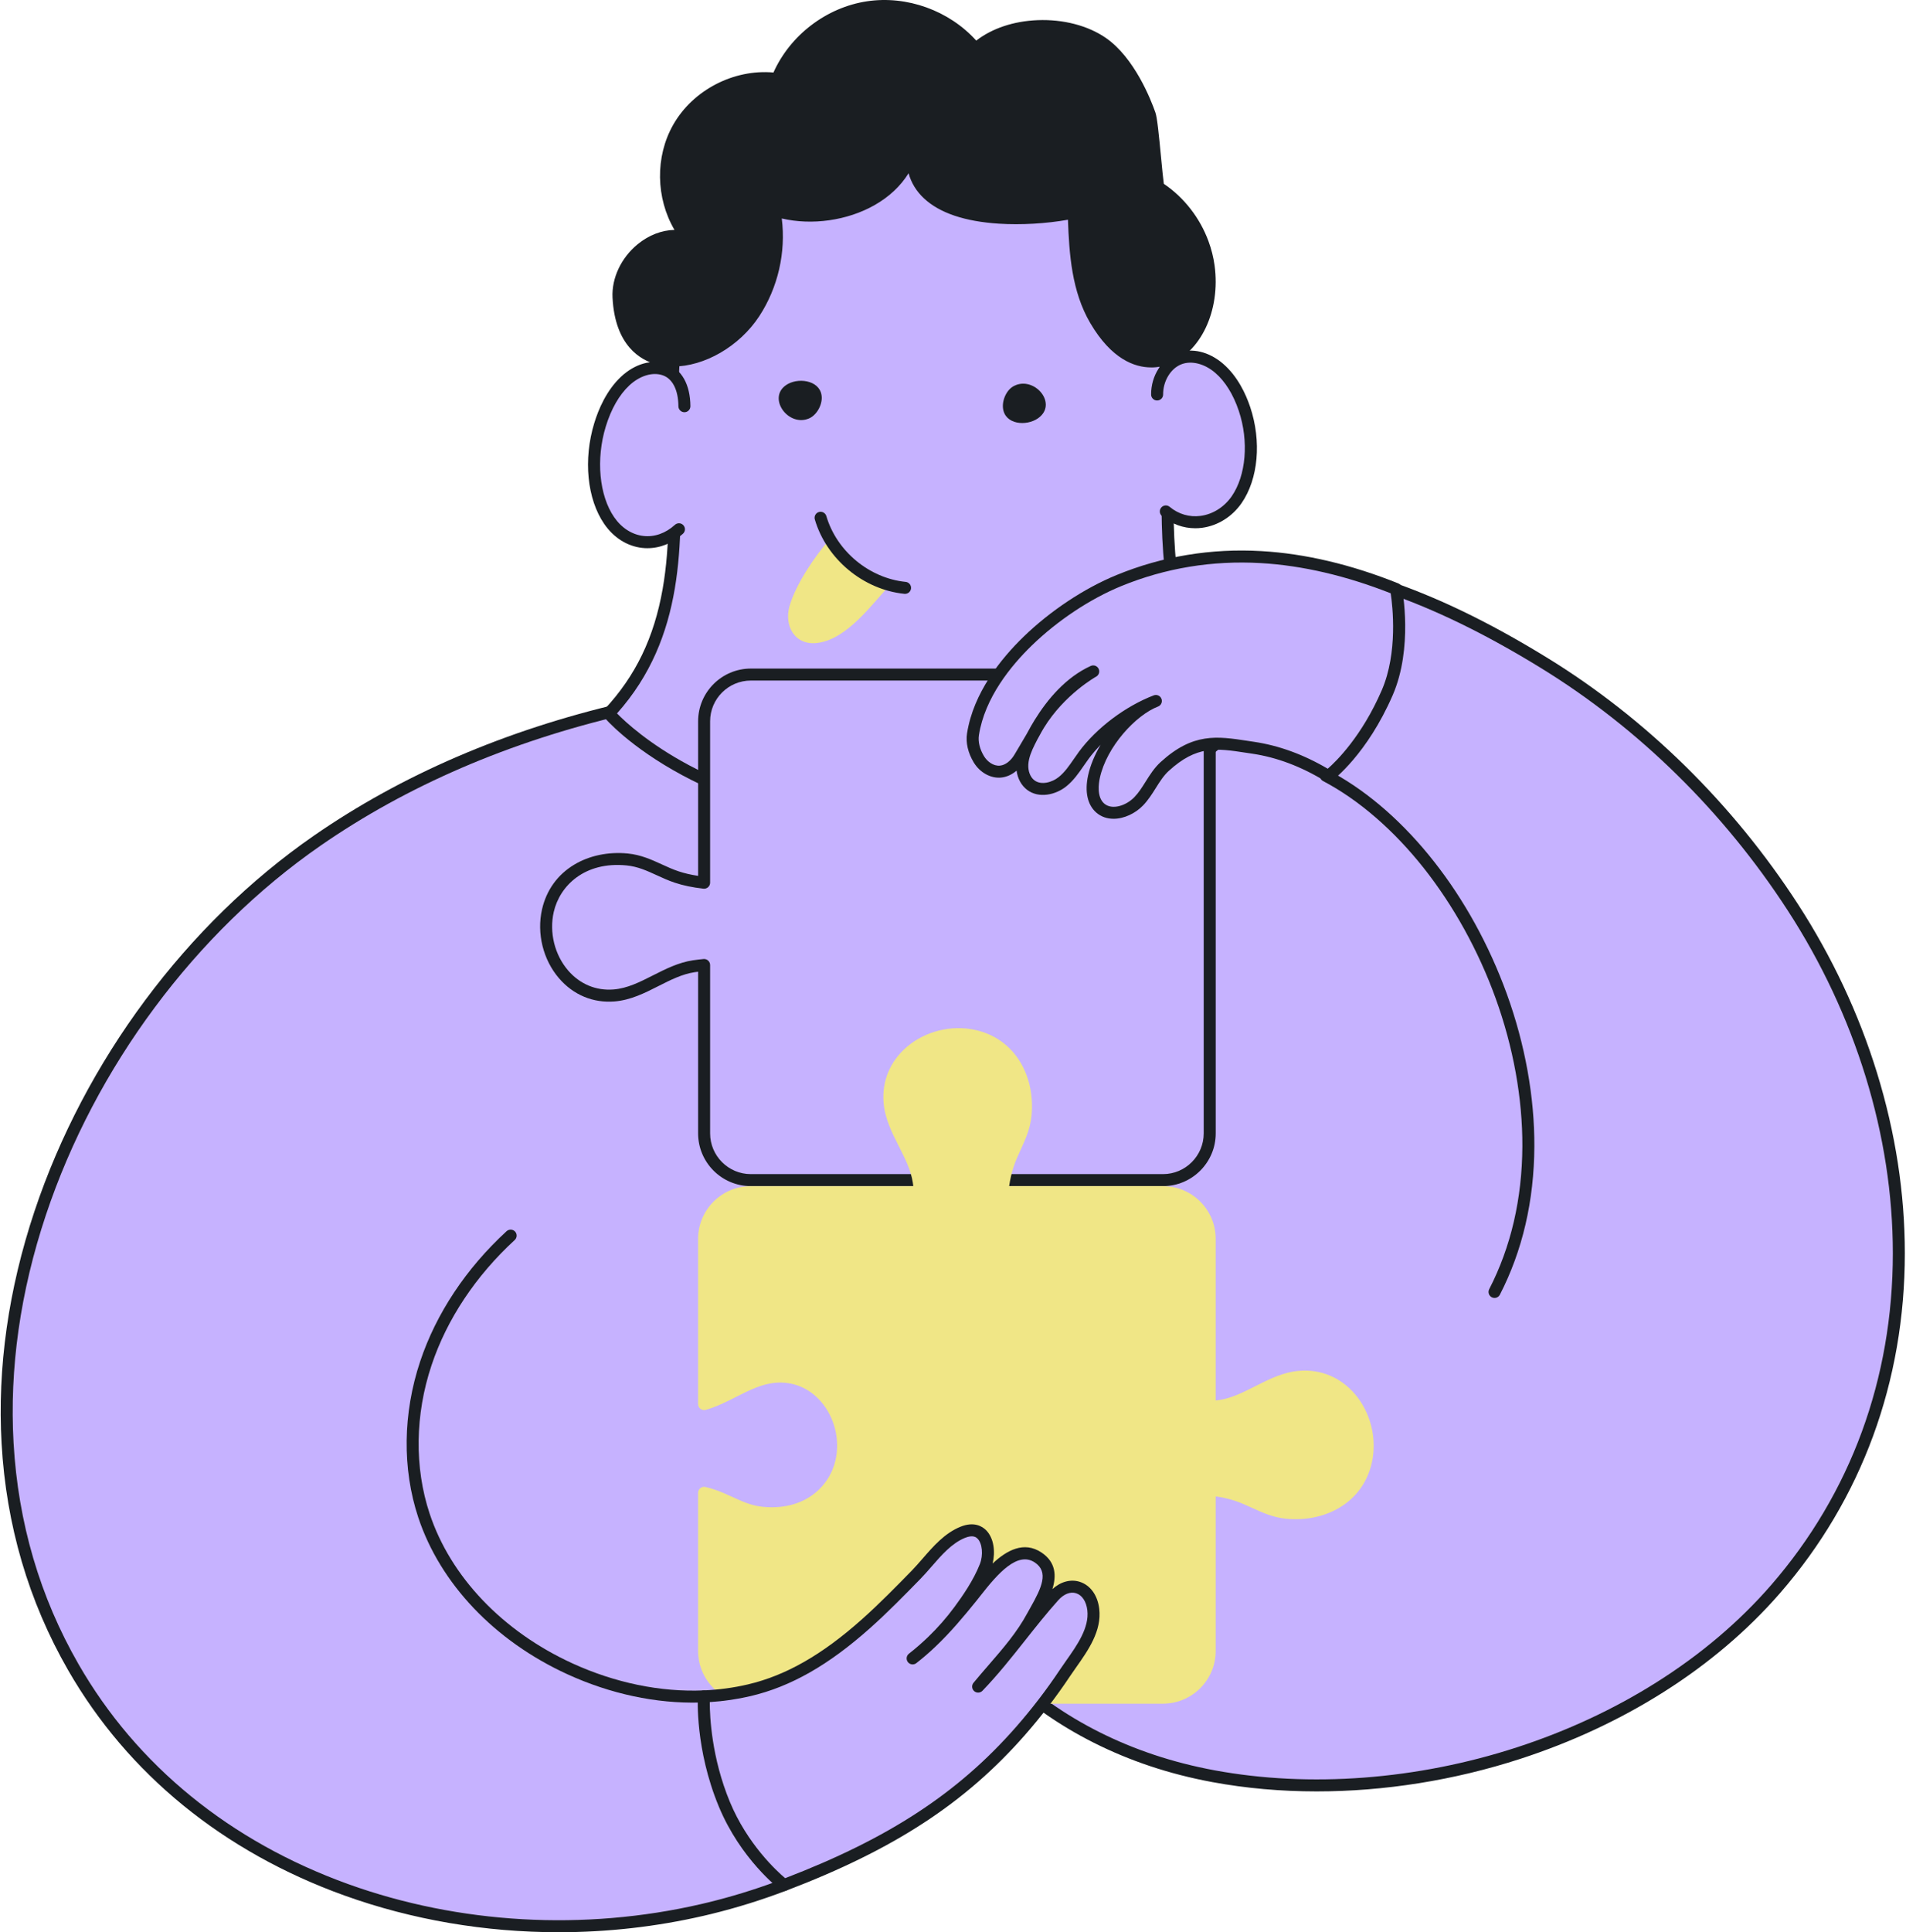
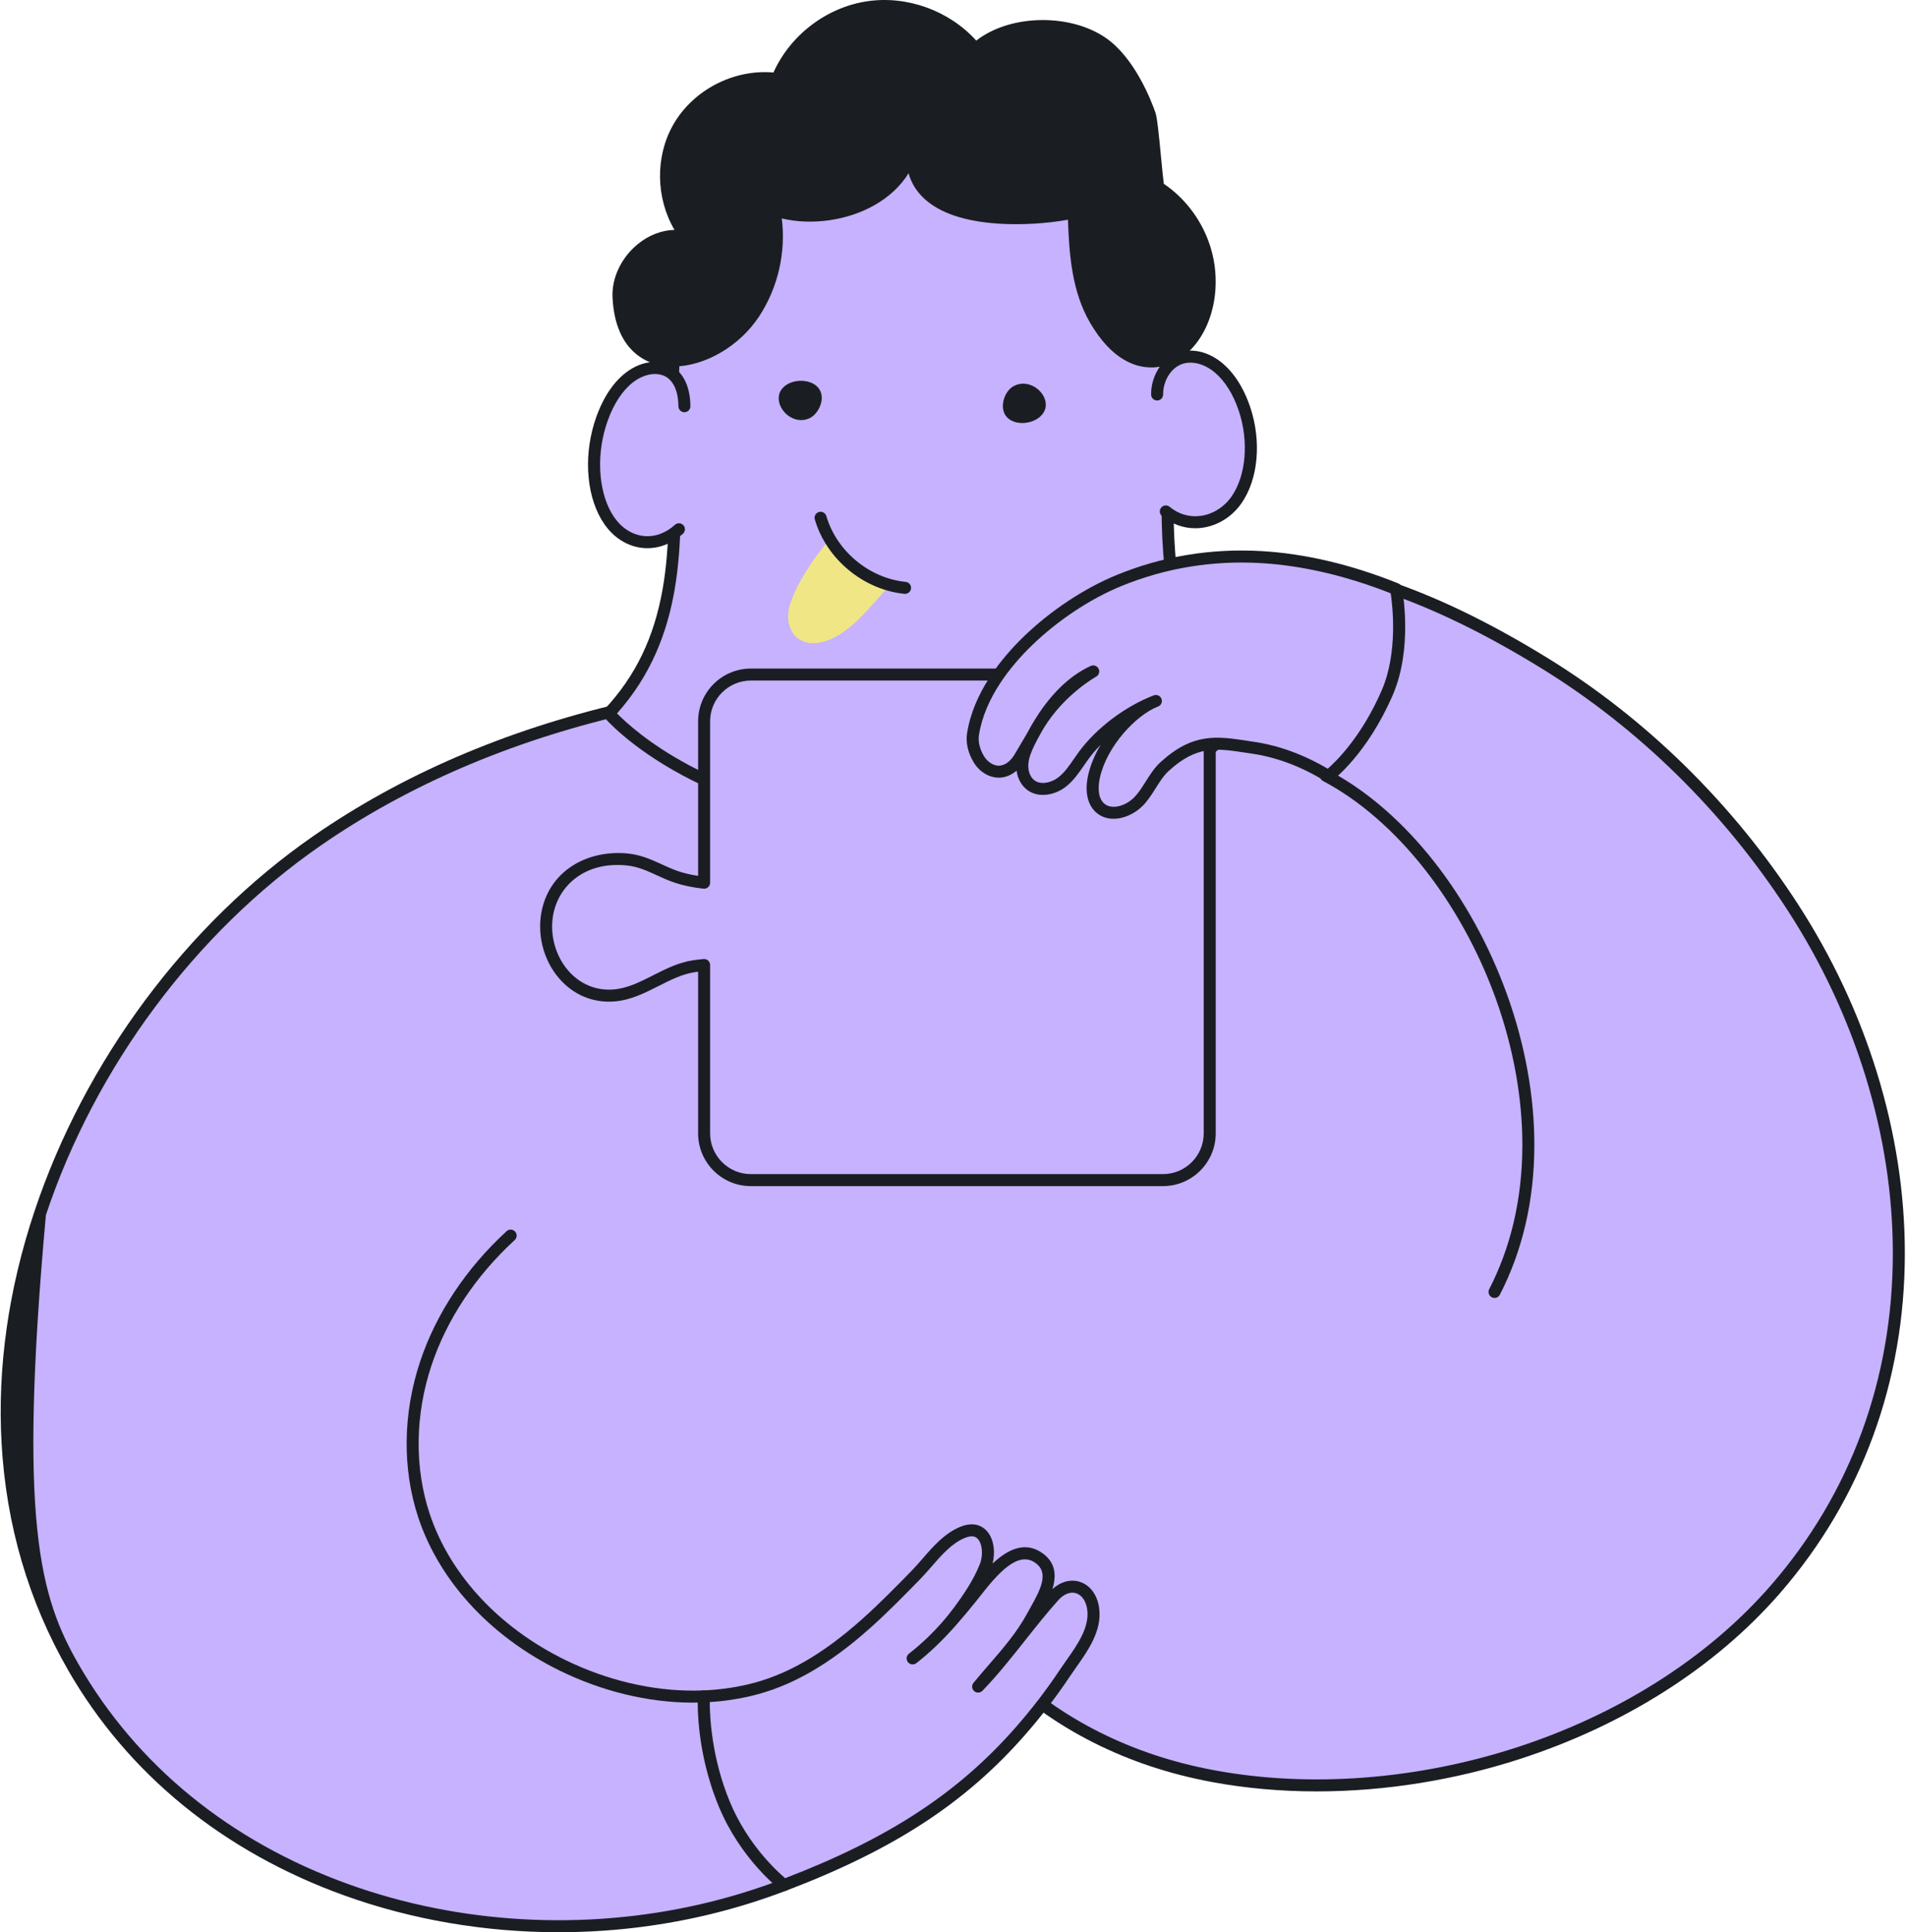
<svg xmlns="http://www.w3.org/2000/svg" width="225" height="228" viewBox="0 0 225 228" fill="none">
  <path d="M182.374 78.238C176.671 74.724 170.146 71.275 163.188 68.981L157.243 83.335C142.961 79.776 127.661 79.596 112.961 79.596C86.487 79.596 59.593 83.854 37.429 99.21C7.82 119.723 -10.524 163.353 8.656 196.719C23.291 222.177 55.212 231.768 82.896 225.371C83.188 225.303 83.48 225.236 83.771 225.163C86.753 224.435 89.689 223.519 92.558 222.427C92.558 222.427 113.94 192.14 113.943 192.136C113.47 192.806 119.501 198.381 120.183 198.98C122.545 201.056 125.139 202.86 127.892 204.378C133.581 207.512 139.906 209.385 146.336 210.21C173.37 213.677 203.689 201.177 217.048 176.953C232.05 149.748 222.857 117.76 203.147 95.73C198.182 90.182 192.585 85.183 186.473 80.924C185.133 79.991 183.767 79.095 182.377 78.238H182.374Z" fill="#C6B2FF" />
-   <path d="M65.942 227.997C57.277 227.997 48.642 226.538 40.641 223.656C26.352 218.509 15.079 209.316 8.04 197.071C3.374 188.954 0.732 179.957 0.188 170.331C-0.318 161.381 0.99 152.159 4.073 142.92C9.997 125.176 22.006 109.032 37.024 98.627C47.403 91.436 59.647 86.164 73.416 82.955C85.158 80.218 98.093 78.888 112.96 78.888C113.351 78.888 113.668 79.205 113.668 79.596C113.668 79.987 113.351 80.304 112.96 80.304C98.203 80.304 85.373 81.622 73.738 84.334C60.143 87.502 48.063 92.704 37.831 99.791C23.061 110.025 11.247 125.908 5.418 143.368C2.39 152.437 1.106 161.482 1.602 170.251C2.133 179.655 4.713 188.441 9.269 196.366C16.138 208.315 27.152 217.292 41.121 222.324C54.178 227.027 68.957 227.865 82.737 224.682C83.026 224.615 83.313 224.547 83.602 224.476C86.296 223.819 88.988 222.995 91.616 222.025L82.632 200.895C77.453 201.031 72.05 199.879 66.975 197.554C58.385 193.621 51.969 186.875 49.373 179.048C47.471 173.311 47.553 166.772 49.602 160.638C51.489 154.99 55.015 149.678 59.802 145.277C60.089 145.012 60.537 145.03 60.802 145.318C61.067 145.605 61.048 146.054 60.761 146.319C56.15 150.559 52.755 155.666 50.945 161.087C48.991 166.934 48.91 173.154 50.717 178.602C53.189 186.058 59.33 192.495 67.563 196.267C72.597 198.572 77.957 199.678 83.062 199.463C83.356 199.449 83.629 199.621 83.744 199.893L93.209 222.151C93.284 222.328 93.284 222.528 93.209 222.706C93.134 222.883 92.989 223.022 92.809 223.09C89.909 224.195 86.924 225.124 83.938 225.851C83.645 225.924 83.35 225.993 83.055 226.061C77.456 227.354 71.692 227.997 65.942 227.997Z" fill="#1A1E22" />
+   <path d="M65.942 227.997C57.277 227.997 48.642 226.538 40.641 223.656C26.352 218.509 15.079 209.316 8.04 197.071C3.374 188.954 0.732 179.957 0.188 170.331C-0.318 161.381 0.99 152.159 4.073 142.92C9.997 125.176 22.006 109.032 37.024 98.627C47.403 91.436 59.647 86.164 73.416 82.955C85.158 80.218 98.093 78.888 112.96 78.888C113.351 78.888 113.668 79.205 113.668 79.596C113.668 79.987 113.351 80.304 112.96 80.304C98.203 80.304 85.373 81.622 73.738 84.334C60.143 87.502 48.063 92.704 37.831 99.791C23.061 110.025 11.247 125.908 5.418 143.368C2.133 179.655 4.713 188.441 9.269 196.366C16.138 208.315 27.152 217.292 41.121 222.324C54.178 227.027 68.957 227.865 82.737 224.682C83.026 224.615 83.313 224.547 83.602 224.476C86.296 223.819 88.988 222.995 91.616 222.025L82.632 200.895C77.453 201.031 72.05 199.879 66.975 197.554C58.385 193.621 51.969 186.875 49.373 179.048C47.471 173.311 47.553 166.772 49.602 160.638C51.489 154.99 55.015 149.678 59.802 145.277C60.089 145.012 60.537 145.03 60.802 145.318C61.067 145.605 61.048 146.054 60.761 146.319C56.15 150.559 52.755 155.666 50.945 161.087C48.991 166.934 48.91 173.154 50.717 178.602C53.189 186.058 59.33 192.495 67.563 196.267C72.597 198.572 77.957 199.678 83.062 199.463C83.356 199.449 83.629 199.621 83.744 199.893L93.209 222.151C93.284 222.328 93.284 222.528 93.209 222.706C93.134 222.883 92.989 223.022 92.809 223.09C89.909 224.195 86.924 225.124 83.938 225.851C83.645 225.924 83.35 225.993 83.055 226.061C77.456 227.354 71.692 227.997 65.942 227.997Z" fill="#1A1E22" />
  <path d="M71.875 84.187C82.868 72.407 78.717 57.089 79.51 42.748C80.243 29.502 85.821 13.807 98.977 8.223C110.397 3.377 122.87 7.529 129.637 17.639C135.515 26.422 137.537 37.638 137.853 48.031C138.062 54.893 137.397 61.717 138.389 68.563C139.362 75.281 142.081 79.563 147.667 83.427C147.667 83.427 138.939 97.538 110.363 97.538C81.787 97.538 71.875 84.186 71.875 84.186V84.187Z" fill="#C6B2FF" />
  <path d="M110.361 98.248C96.142 98.248 86.31 94.572 80.566 91.487C74.302 88.124 71.45 84.783 71.331 84.643C71.1 84.37 71.11 83.966 71.355 83.704C75.027 79.77 77.211 75.251 78.227 69.482C79.131 64.35 78.969 58.822 78.813 53.477C78.71 49.935 78.604 46.271 78.8 42.709C79.532 29.495 85.142 13.326 98.698 7.573C104.408 5.15 110.482 4.83 116.261 6.649C121.871 8.413 126.828 12.177 130.222 17.247C135.367 24.934 138.172 35.285 138.557 48.012C138.63 50.395 138.597 52.805 138.564 55.136C138.505 59.511 138.443 64.035 139.084 68.462C140.02 74.913 142.621 79.079 148.065 82.846C148.375 83.06 148.463 83.481 148.264 83.8C148.172 83.951 145.926 87.512 140.096 91.088C136.698 93.171 132.772 94.831 128.429 96.019C123.02 97.499 116.94 98.249 110.359 98.249L110.361 98.248ZM72.837 84.181C73.827 85.193 76.58 87.749 81.313 90.279C86.904 93.269 96.483 96.832 110.361 96.832C118.384 96.832 129.912 95.635 139.269 89.935C143.545 87.331 145.829 84.701 146.675 83.597C141.269 79.688 138.649 75.314 137.686 68.666C137.029 64.129 137.091 59.547 137.15 55.118C137.182 52.802 137.214 50.408 137.143 48.056C136.765 35.598 134.04 25.498 129.046 18.036C125.831 13.232 121.14 9.669 115.838 8.001C110.383 6.285 104.647 6.588 99.253 8.878C86.296 14.377 80.923 30.001 80.216 42.789C80.022 46.291 80.128 49.923 80.23 53.437C80.542 64.13 80.864 75.18 72.835 84.184L72.837 84.181Z" fill="#1A1E22" />
  <path d="M136.594 46.548C136.583 44.573 137.756 42.852 139.267 42.3C140.777 41.748 142.534 42.272 143.904 43.443C145.274 44.614 146.28 46.373 146.909 48.249C148.122 51.865 147.917 56.178 145.978 58.968C144.04 61.758 140.285 62.562 137.624 60.346C137.624 60.346 135.026 59.24 134.602 53.585C134.21 48.351 136.596 46.548 136.596 46.548H136.594Z" fill="#C6B2FF" />
  <path d="M141.094 62.332C139.67 62.332 138.301 61.833 137.169 60.891C136.869 60.641 136.828 60.195 137.078 59.894C137.329 59.594 137.776 59.553 138.076 59.804C139.117 60.672 140.417 61.051 141.734 60.873C143.178 60.678 144.513 59.836 145.395 58.566C147.1 56.112 147.439 52.057 146.237 48.476C145.588 46.544 144.623 44.991 143.443 43.983C142.202 42.922 140.694 42.532 139.51 42.966C138.222 43.436 137.294 44.943 137.304 46.546C137.307 46.937 136.991 47.255 136.599 47.258H136.595C136.206 47.258 135.89 46.944 135.887 46.554C135.874 44.338 137.165 42.316 139.024 41.636C140.716 41.019 142.712 41.493 144.365 42.906C146.101 44.391 147.073 46.509 147.582 48.026C148.939 52.072 148.54 56.525 146.562 59.373C145.452 60.969 143.763 62.027 141.927 62.276C141.649 62.315 141.372 62.333 141.097 62.333L141.094 62.332Z" fill="#1A1E22" />
  <path d="M119.895 45.455C118.9 45.814 118.294 47.128 118.398 48.139C118.607 50.133 121.181 50.306 122.531 49.361C124.861 47.732 122.322 44.572 119.984 45.414C120.128 45.362 119.75 45.508 119.893 45.457L119.895 45.455Z" fill="#1A1E22" />
  <path d="M95.211 49.474C96.24 49.232 96.994 47.996 97.005 46.98C97.028 44.975 94.489 44.509 93.039 45.292C90.538 46.643 92.698 50.073 95.118 49.505C94.969 49.541 95.362 49.439 95.213 49.474H95.211Z" fill="#1A1E22" />
  <path d="M82.653 50.358C82.637 48.271 80.015 44.158 78.48 43.62C76.944 43.081 75.175 43.687 73.805 44.964C72.434 46.243 71.441 48.131 70.831 50.132C69.653 53.988 69.919 58.539 71.919 61.431C73.918 64.323 78.805 64.808 81.467 62.388C81.467 62.388 83.001 61.397 83.353 55.41C83.679 49.867 82.653 50.358 82.653 50.358Z" fill="#C6B2FF" />
  <path d="M76.44 64.686C76.226 64.686 76.012 64.674 75.796 64.65C74.035 64.449 72.451 63.447 71.335 61.833C69.304 58.895 68.84 54.22 70.152 49.925C70.643 48.314 71.593 46.057 73.32 44.446C74.973 42.903 76.99 42.345 78.714 42.95C80.467 43.566 81.483 45.38 81.502 47.928C81.505 48.319 81.191 48.639 80.799 48.642C80.414 48.644 80.088 48.33 80.085 47.939C80.071 46.023 79.4 44.692 78.245 44.287C77.045 43.865 75.529 44.324 74.288 45.481C73.102 46.587 72.14 48.266 71.508 50.338C70.335 54.176 70.734 58.472 72.501 61.029C73.381 62.302 74.609 63.089 75.958 63.242C77.26 63.392 78.578 62.925 79.672 61.929C79.961 61.666 80.41 61.687 80.672 61.976C80.936 62.265 80.914 62.712 80.625 62.976C79.4 64.09 77.935 64.684 76.44 64.684V64.686Z" fill="#1A1E22" />
  <path d="M141.994 28.701C141.008 26.029 139.159 23.671 136.764 22.123C136.584 22.007 136.077 14.519 135.726 13.514C134.701 10.578 132.763 6.858 130.12 5.041C126.034 2.231 118.917 2.383 115.161 5.78C112.166 2.086 107.149 0.143 102.445 0.854C97.741 1.564 93.522 4.904 91.753 9.318C87.199 8.689 82.376 11.063 80.098 15.052C77.819 19.041 78.225 24.398 81.079 27.998C77.054 26.963 72.814 30.92 73.019 35.069C73.556 45.915 84.729 43.517 89.041 36.919C91.35 33.384 92.22 28.94 91.414 24.796C97.32 26.758 106.246 24.243 107.803 17.237C106.426 26.812 120.789 26.336 126.751 25.074C126.901 29.434 127.108 34 129.317 37.763C135.193 47.771 143.962 40.779 142.675 31.41C142.548 30.485 142.318 29.576 141.995 28.701H141.994Z" fill="#1A1E22" />
  <path d="M135.899 43.355C133.958 43.355 131.218 42.402 128.704 38.121C126.504 34.373 126.218 29.943 126.07 25.928C123.506 26.387 120.521 26.561 117.912 26.393C113.888 26.134 110.914 25.129 109.074 23.406C108.177 22.568 107.57 21.576 107.256 20.442C106.319 21.953 104.96 23.23 103.222 24.215C100.01 26.034 95.837 26.611 92.287 25.778C92.788 29.779 91.844 33.924 89.633 37.307C87.279 40.908 83.121 43.248 79.462 43.248C78.775 43.248 78.105 43.166 77.467 42.993C75.662 42.504 72.592 40.83 72.308 35.106C72.195 32.812 73.334 30.4 75.284 28.811C76.6 27.739 78.119 27.159 79.622 27.128C77.421 23.39 77.316 18.492 79.481 14.702C81.82 10.61 86.622 8.137 91.306 8.556C93.28 4.149 97.553 0.878 102.338 0.154C107.063 -0.56 112.049 1.25 115.244 4.791C117.12 3.342 119.662 2.491 122.489 2.378C125.491 2.257 128.421 3.015 130.522 4.461C133.933 6.806 135.88 11.806 136.395 13.283C136.602 13.874 136.798 15.814 137.074 18.704C137.18 19.816 137.309 21.161 137.387 21.688C139.775 23.305 141.641 25.699 142.659 28.459C143.004 29.391 143.244 30.352 143.378 31.317C144.11 36.65 141.723 41.688 137.826 43.038C137.37 43.197 136.704 43.359 135.901 43.359L135.899 43.355ZM126.749 24.366C126.906 24.366 127.059 24.419 127.186 24.516C127.35 24.645 127.451 24.84 127.458 25.05C127.598 29.107 127.755 33.706 129.927 37.405C132.057 41.031 134.766 42.595 137.362 41.697C138.849 41.181 140.15 39.913 141.021 38.123C141.957 36.204 142.295 33.854 141.972 31.506C141.854 30.644 141.638 29.783 141.329 28.946C140.382 26.38 138.624 24.168 136.38 22.718C136.134 22.559 135.895 21.266 135.663 18.837C135.487 16.999 135.222 14.222 135.056 13.748C134.577 12.374 132.775 7.728 129.718 5.625C125.755 2.899 119.041 3.224 115.635 6.306C115.491 6.436 115.299 6.501 115.105 6.487C114.911 6.472 114.733 6.378 114.609 6.227C111.759 2.712 107.025 0.876 102.549 1.553C98.073 2.23 94.093 5.381 92.41 9.582C92.289 9.883 91.976 10.064 91.654 10.019C87.361 9.426 82.86 11.641 80.711 15.402C78.561 19.163 78.939 24.162 81.633 27.558C81.821 27.796 81.837 28.129 81.671 28.384C81.505 28.639 81.195 28.759 80.9 28.684C79.343 28.283 77.623 28.729 76.178 29.906C74.571 31.216 73.63 33.18 73.723 35.034C73.903 38.665 75.325 40.945 77.836 41.625C81.248 42.548 86.005 40.264 88.444 36.532C90.661 33.139 91.489 28.91 90.714 24.933C90.666 24.686 90.752 24.431 90.942 24.266C91.13 24.1 91.394 24.046 91.633 24.125C95.031 25.254 99.304 24.805 102.521 22.983C104.231 22.014 106.414 20.204 107.107 17.084C107.189 16.713 107.552 16.473 107.926 16.542C108.3 16.61 108.554 16.962 108.5 17.339C108.194 19.471 108.697 21.117 110.039 22.374C113.54 25.649 122.055 25.345 126.6 24.383C126.649 24.373 126.698 24.367 126.748 24.367L126.749 24.366Z" fill="#1A1E22" />
  <path d="M97.97 63.609C96.199 65.594 93.978 68.9 93.218 71.463C92.52 73.824 93.816 76.204 96.493 75.867C100.023 75.424 102.956 71.257 105.052 69.031L100.295 66.423L97.969 63.609H97.97Z" fill="#F0E686" />
  <path d="M106.84 70.075C106.816 70.075 106.793 70.075 106.769 70.071C101.915 69.584 97.564 65.977 96.189 61.297C96.079 60.921 96.294 60.528 96.669 60.417C97.045 60.307 97.439 60.522 97.549 60.897C98.765 65.038 102.615 68.23 106.911 68.661C107.3 68.7 107.584 69.047 107.545 69.435C107.509 69.8 107.201 70.072 106.841 70.072L106.84 70.075Z" fill="#1A1E22" />
  <path d="M155.436 211.38C151.224 211.38 147.088 211.017 143.125 210.284C140.579 209.814 138.098 209.176 135.747 208.39C126.541 205.31 118.821 199.862 113.426 192.637C113.192 192.324 113.256 191.88 113.57 191.646C113.884 191.412 114.328 191.476 114.562 191.79C119.785 198.783 127.266 204.06 136.198 207.048C138.485 207.813 140.902 208.433 143.383 208.892C154.616 210.969 167.283 210.009 179.049 206.187C184.964 204.265 190.517 201.682 195.549 198.508C200.768 195.219 205.316 191.361 209.068 187.045C218.475 176.223 223.446 162.679 223.446 147.88C223.446 140.959 222.361 133.935 220.222 127.003C218.106 120.152 215.017 113.566 211.039 107.433C203.485 95.785 193.413 85.894 181.908 78.826C175.328 74.784 169.315 71.858 163.555 69.895L157.355 91.181C166.027 95.962 173.671 105.669 177.877 117.277C180.032 123.225 181.155 129.45 181.127 135.279C181.096 141.697 179.727 147.582 177.058 152.768C176.879 153.117 176.451 153.253 176.104 153.074C175.756 152.896 175.62 152.468 175.798 152.121C178.364 147.135 179.682 141.466 179.712 135.273C179.739 129.61 178.645 123.553 176.545 117.761C174.524 112.183 171.596 106.885 168.078 102.437C164.516 97.936 160.404 94.383 156.186 92.161C155.888 92.004 155.742 91.66 155.836 91.337L162.402 68.793C162.456 68.609 162.582 68.455 162.752 68.364C162.922 68.275 163.12 68.258 163.303 68.318C169.381 70.313 175.71 73.355 182.65 77.619C194.332 84.796 204.561 94.838 212.228 106.663C216.276 112.907 219.421 119.609 221.575 126.585C223.757 133.653 224.863 140.817 224.863 147.88C224.863 163.025 219.771 176.89 210.138 187.974C206.295 192.395 201.642 196.342 196.306 199.707C191.174 202.942 185.515 205.576 179.488 207.534C171.647 210.081 163.408 211.38 155.438 211.38H155.436Z" fill="#1A1E22" />
  <path d="M137.288 79.596H88.638C85.591 79.596 83.121 82.066 83.121 85.11V104.159C81.995 104.031 80.898 103.825 79.886 103.488C77.847 102.808 76.273 101.634 74.029 101.414C69.788 100.998 65.676 103.09 64.679 107.454C63.553 112.385 67.068 117.891 72.483 117.462C75.859 117.194 78.55 114.522 81.898 114.017C82.298 113.956 82.706 113.909 83.12 113.871V133.736C83.12 136.783 85.591 139.251 88.637 139.251H137.287C140.334 139.251 142.804 136.781 142.804 133.736V85.112C142.804 82.066 140.333 79.597 137.287 79.597L137.288 79.596Z" fill="#C6B2FF" />
  <path d="M137.287 139.959H88.637C85.204 139.959 82.411 137.168 82.411 133.737V114.66C82.272 114.677 82.136 114.696 82.004 114.716C80.522 114.94 79.171 115.624 77.738 116.349C76.12 117.169 74.447 118.016 72.538 118.167C70.012 118.367 67.693 117.403 66.005 115.451C64.112 113.262 63.339 110.136 63.987 107.297C64.503 105.038 65.811 103.219 67.77 102.036C69.559 100.956 71.806 100.485 74.098 100.709C75.654 100.862 76.904 101.434 78.112 101.987C78.753 102.28 79.414 102.583 80.112 102.815C80.796 103.043 81.554 103.22 82.412 103.35V85.11C82.412 81.679 85.205 78.888 88.638 78.888H137.288C140.721 78.888 143.514 81.679 143.514 85.11V133.735C143.514 137.166 140.721 139.958 137.288 139.958L137.287 139.959ZM83.12 113.161C83.295 113.161 83.467 113.226 83.597 113.347C83.744 113.481 83.828 113.671 83.828 113.869V133.735C83.828 136.386 85.986 138.542 88.637 138.542H137.287C139.939 138.542 142.096 136.385 142.096 133.735V85.11C142.096 82.459 139.938 80.304 137.287 80.304H88.637C85.984 80.304 83.828 82.461 83.828 85.11V104.157C83.828 104.359 83.742 104.551 83.591 104.686C83.441 104.82 83.24 104.884 83.04 104.861C81.748 104.715 80.643 104.485 79.662 104.157C78.894 103.901 78.197 103.583 77.522 103.272C76.368 102.744 75.28 102.246 73.959 102.117C69.003 101.63 66.075 104.526 65.369 107.61C64.819 110.019 65.472 112.669 67.076 114.524C68.462 116.125 70.362 116.918 72.426 116.754C74.056 116.625 75.534 115.878 77.098 115.084C78.567 114.341 80.086 113.572 81.792 113.314C82.19 113.255 82.614 113.204 83.054 113.163C83.076 113.161 83.097 113.16 83.12 113.16V113.161Z" fill="#1A1E22" />
-   <path d="M153.44 162.456C150.063 162.724 147.373 165.396 144.024 165.901C143.625 165.962 143.217 166.009 142.803 166.047V146.182C142.803 143.135 140.332 140.667 137.286 140.667H118.318C118.446 139.541 118.652 138.445 118.99 137.434C119.67 135.396 120.844 133.823 121.064 131.58C121.481 127.341 119.388 123.231 115.021 122.235C110.087 121.109 104.579 124.622 105.008 130.035C105.276 133.409 107.949 136.099 108.455 139.445C108.516 139.844 108.563 140.252 108.601 140.666H88.635C85.587 140.666 83.117 143.135 83.117 146.18V165.678C86.01 164.866 88.487 162.694 91.514 162.455C96.929 162.025 100.444 167.531 99.318 172.462C98.32 176.828 94.209 178.919 89.968 178.502C87.723 178.283 86.149 177.109 84.11 176.429C83.787 176.321 83.454 176.229 83.117 176.146V194.805C83.117 197.851 85.588 200.32 88.635 200.32H137.284C140.332 200.32 142.802 197.85 142.802 194.805V175.756C143.928 175.884 145.025 176.091 146.036 176.428C148.075 177.107 149.649 178.281 151.894 178.501C156.135 178.917 160.246 176.826 161.244 172.461C162.37 167.53 158.855 162.024 153.44 162.453V162.456Z" fill="#F0E686" />
-   <path d="M137.286 201.029H88.636C85.203 201.029 82.41 198.238 82.41 194.807V176.147C82.41 175.929 82.511 175.724 82.681 175.591C82.852 175.456 83.076 175.408 83.287 175.461C83.675 175.555 84.02 175.653 84.337 175.759C85.105 176.016 85.802 176.334 86.477 176.643C87.63 177.171 88.718 177.67 90.039 177.799C94.995 178.286 97.924 175.39 98.629 172.305C99.179 169.896 98.526 167.247 96.922 165.392C95.537 163.79 93.638 162.997 91.572 163.161C89.942 163.29 88.465 164.038 86.9 164.829C85.76 165.407 84.579 166.003 83.31 166.36C83.096 166.42 82.868 166.376 82.691 166.243C82.514 166.108 82.41 165.9 82.41 165.679V146.182C82.41 142.75 85.203 139.959 88.636 139.959H107.813C107.796 139.82 107.777 139.684 107.757 139.551C107.533 138.07 106.848 136.719 106.123 135.287C105.303 133.67 104.455 131.997 104.304 130.09C104.104 127.565 105.069 125.245 107.021 123.559C109.212 121.667 112.337 120.893 115.18 121.542C117.44 122.058 119.26 123.366 120.443 125.323C121.523 127.11 121.995 129.356 121.77 131.648C121.617 133.203 121.044 134.452 120.492 135.66C120.198 136.3 119.895 136.961 119.663 137.658C119.435 138.342 119.257 139.099 119.127 139.958H137.286C140.719 139.958 143.512 142.749 143.512 146.18V165.257C143.65 165.24 143.786 165.22 143.92 165.201C145.402 164.977 146.753 164.293 148.186 163.568C149.804 162.748 151.477 161.901 153.386 161.749C155.911 161.55 158.231 162.514 159.919 164.466C161.812 166.655 162.586 169.78 161.937 172.62C161.421 174.878 160.112 176.698 158.154 177.881C156.365 178.96 154.118 179.431 151.826 179.206C150.27 179.053 149.02 178.481 147.812 177.929C147.171 177.636 146.51 177.333 145.813 177.1C145.13 176.872 144.372 176.695 143.512 176.565V194.805C143.512 198.236 140.719 201.028 137.286 201.028V201.029ZM83.827 177.082V194.807C83.827 197.458 85.985 199.613 88.636 199.613H137.286C139.938 199.613 142.095 197.456 142.095 194.807V175.759C142.095 175.558 142.181 175.366 142.331 175.231C142.481 175.097 142.683 175.033 142.882 175.055C144.176 175.203 145.281 175.432 146.262 175.759C147.03 176.016 147.727 176.334 148.403 176.644C149.556 177.173 150.644 177.671 151.965 177.8C156.919 178.287 159.85 175.391 160.555 172.307C161.105 169.898 160.452 167.248 158.848 165.393C157.464 163.791 155.563 163 153.498 163.163C151.868 163.292 150.39 164.039 148.826 164.832C147.357 165.576 145.838 166.345 144.132 166.602C143.735 166.662 143.31 166.713 142.87 166.754C142.671 166.772 142.474 166.706 142.327 166.571C142.18 166.437 142.096 166.247 142.096 166.049V146.183C142.096 143.532 139.938 141.377 137.287 141.377H118.319C118.118 141.377 117.926 141.29 117.791 141.14C117.656 140.99 117.593 140.789 117.615 140.589C117.761 139.298 117.992 138.192 118.319 137.213C118.576 136.446 118.895 135.749 119.205 135.075C119.734 133.922 120.232 132.834 120.361 131.515C120.847 126.561 117.951 123.634 114.865 122.928C112.455 122.378 109.804 123.032 107.948 124.635C106.345 126.02 105.553 127.918 105.716 129.982C105.845 131.611 106.593 133.088 107.387 134.651C108.131 136.12 108.9 137.638 109.158 139.343C109.217 139.742 109.268 140.167 109.31 140.605C109.328 140.803 109.261 141 109.127 141.147C108.992 141.294 108.802 141.378 108.604 141.378H88.637C85.985 141.378 83.829 143.535 83.829 146.184V164.701C84.64 164.39 85.434 163.988 86.261 163.571C87.879 162.752 89.553 161.905 91.461 161.754C93.987 161.554 96.308 162.518 97.996 164.47C99.889 166.659 100.662 169.785 100.013 172.624C99.498 174.883 98.189 176.702 96.23 177.885C94.442 178.964 92.197 179.436 89.903 179.21C88.347 179.058 87.097 178.485 85.889 177.933C85.248 177.64 84.587 177.337 83.889 177.105C83.87 177.098 83.848 177.09 83.829 177.085L83.827 177.082Z" fill="#F0E686" />
  <path d="M83.093 200.17C84.896 200.095 86.689 199.857 88.452 199.443C93.721 198.207 98.246 195.145 102.234 191.591C104.29 189.758 106.22 187.788 108.144 185.82C109.821 184.104 111.336 181.751 113.644 180.81C116.407 179.682 117.104 182.846 116.339 184.806C115.625 186.634 114.409 188.465 113.247 190.039C111.682 192.16 109.819 194.065 107.74 195.688C110.48 193.549 112.53 191.15 114.714 188.453C116.308 186.483 119.516 181.746 122.556 183.779C125.189 185.54 122.961 188.713 121.903 190.677C120.22 193.804 117.708 196.291 115.469 199.016C118.724 195.638 121.254 191.863 124.393 188.356C126.256 186.275 128.742 187.209 129.063 189.916C129.393 192.703 127.151 195.254 125.717 197.404C124.118 199.804 122.356 202.099 120.452 204.268C112.666 213.139 103.45 218.282 92.558 222.427C92.558 222.427 88.044 219 85.506 212.885C82.734 206.201 83.093 200.17 83.093 200.17Z" fill="#C6B2FF" />
  <path d="M92.558 223.137C92.405 223.137 92.254 223.087 92.128 222.992C91.939 222.848 87.431 219.377 84.851 213.157C82.047 206.399 82.37 200.381 82.386 200.129C82.407 199.766 82.701 199.479 83.063 199.463C84.849 199.388 86.607 199.15 88.289 198.755C92.775 197.701 97.056 195.257 101.76 191.063C103.837 189.212 105.854 187.147 107.635 185.326C108.058 184.892 108.469 184.418 108.906 183.917C110.188 182.441 111.513 180.914 113.373 180.155C114.985 179.497 115.953 180.113 116.387 180.539C117.356 181.494 117.506 183.169 117.176 184.494C118.844 182.924 120.887 181.814 122.947 183.192C124.671 184.344 124.714 185.971 124.232 187.512C125.207 186.631 126.383 186.309 127.457 186.647C128.712 187.044 129.574 188.234 129.763 189.833C130.072 192.44 128.459 194.728 127.035 196.746C126.775 197.114 126.53 197.461 126.305 197.799C124.697 200.212 122.906 202.548 120.983 204.737C113.933 212.769 105.507 218.258 92.808 223.092C92.726 223.123 92.641 223.138 92.556 223.138L92.558 223.137ZM83.787 200.842C83.787 202.535 83.996 207.396 86.16 212.615C88.224 217.588 91.659 220.751 92.687 221.62C104.941 216.912 113.101 211.568 119.919 203.801C121.801 201.657 123.553 199.373 125.126 197.012C125.363 196.658 125.612 196.304 125.877 195.927C127.154 194.117 128.602 192.067 128.357 189.999C128.235 188.969 127.739 188.22 127.03 187.997C126.352 187.783 125.582 188.086 124.918 188.829C123.548 190.36 122.268 191.976 121.031 193.538C119.451 195.532 117.819 197.595 115.977 199.507C115.714 199.78 115.28 199.797 114.997 199.545C114.712 199.293 114.679 198.861 114.92 198.567C115.501 197.86 116.108 197.16 116.693 196.485C118.426 194.485 120.064 192.598 121.276 190.343C121.391 190.129 121.52 189.901 121.656 189.662C122.964 187.347 123.831 185.487 122.159 184.368C120.13 183.01 117.801 185.659 115.776 188.246C115.59 188.484 115.418 188.703 115.262 188.897C113.74 190.776 112.208 192.615 110.391 194.334C109.692 194.998 108.958 195.631 108.194 196.229C108.192 196.23 108.189 196.233 108.187 196.234C108.187 196.234 108.184 196.236 108.183 196.237C108.179 196.24 108.176 196.243 108.172 196.246C107.863 196.486 107.418 196.431 107.177 196.124C106.936 195.815 106.991 195.37 107.299 195.13C107.302 195.127 107.306 195.124 107.309 195.121C107.309 195.121 107.312 195.12 107.313 195.118C107.314 195.118 107.317 195.116 107.319 195.114C108.115 194.491 108.855 193.842 109.553 193.173C110.694 192.074 111.737 190.886 112.673 189.618C113.605 188.356 114.93 186.457 115.674 184.548C116.091 183.482 115.96 182.107 115.391 181.547C115.269 181.427 114.896 181.062 113.907 181.465C112.36 182.097 111.147 183.493 109.974 184.844C109.545 185.34 109.1 185.851 108.646 186.314C106.85 188.152 104.815 190.236 102.703 192.119C97.814 196.476 93.337 199.024 88.612 200.133C87.052 200.5 85.432 200.738 83.786 200.842H83.787Z" fill="#1A1E22" />
  <path d="M156.803 91.57C153.976 89.841 150.988 88.68 147.919 88.228C143.99 87.651 141.305 86.958 137.487 90.443C136.226 91.594 135.615 93.314 134.43 94.543C133.246 95.772 131.145 96.469 129.868 95.335C128.888 94.464 128.862 92.939 129.14 91.657C129.956 87.883 133.464 83.857 136.448 82.71C133.464 83.857 130.116 86.182 127.95 89.109C127.148 90.194 126.473 91.406 125.418 92.247C124.362 93.089 122.757 93.45 121.681 92.635C120.943 92.076 120.631 91.086 120.685 90.163C120.739 89.24 121.109 88.364 121.52 87.536C123.233 84.075 125.766 80.719 129.055 79.222C129.055 79.222 124.648 81.635 122.139 86.369C121.681 87.233 120.879 88.53 120.385 89.374C119.89 90.218 119.081 90.956 118.107 91.045C117.084 91.14 116.097 90.481 115.563 89.605C115.029 88.728 114.702 87.658 114.86 86.644C116.107 78.642 125.093 71.369 132.094 68.501C143.408 63.866 154.666 65.428 164.805 69.494C164.805 69.494 166.116 76.302 163.765 81.728C160.784 88.611 156.806 91.57 156.806 91.57H156.803Z" fill="#C6B2FF" />
  <path d="M131.448 96.612C130.702 96.612 129.984 96.387 129.396 95.866C128.372 94.957 128.034 93.409 128.445 91.51C128.703 90.315 129.227 89.07 129.927 87.884C129.409 88.417 128.934 88.969 128.518 89.531C128.321 89.798 128.125 90.081 127.937 90.354C127.342 91.217 126.727 92.109 125.858 92.801C124.616 93.793 122.635 94.247 121.252 93.201C120.57 92.685 120.131 91.871 120.005 90.935C119.457 91.405 118.826 91.69 118.17 91.751C116.945 91.864 115.684 91.167 114.955 89.975C114.271 88.852 113.988 87.629 114.158 86.536C114.906 81.733 118.196 77.688 120.823 75.141C123.986 72.073 127.996 69.415 131.822 67.847C137.229 65.631 142.984 64.682 148.928 65.029C154.079 65.328 159.509 66.61 165.066 68.839C165.29 68.928 165.453 69.126 165.498 69.363C165.553 69.649 166.823 76.448 164.413 82.012C161.392 88.988 157.394 92.015 157.225 92.14C156.993 92.313 156.679 92.327 156.433 92.175C153.609 90.448 150.709 89.356 147.815 88.931C147.558 88.893 147.305 88.855 147.059 88.818C143.582 88.288 141.285 87.938 137.964 90.969C137.362 91.518 136.913 92.232 136.438 92.988C135.999 93.688 135.544 94.41 134.94 95.037C134.038 95.974 132.706 96.614 131.449 96.614L131.448 96.612ZM137.155 82.71C137.155 82.995 136.982 83.263 136.701 83.371C134.099 84.372 130.636 88.084 129.831 91.807C129.692 92.45 129.463 94.029 130.338 94.807C131.259 95.624 132.934 95.077 133.92 94.053C134.423 93.532 134.82 92.9 135.239 92.233C135.744 91.43 136.266 90.601 137.009 89.922C140.829 86.436 143.673 86.869 147.273 87.417C147.518 87.454 147.767 87.492 148.022 87.53C150.957 87.962 153.885 89.03 156.738 90.707C157.759 89.812 160.766 86.871 163.113 81.45C165.039 77.001 164.391 71.483 164.169 70.007C158.886 67.927 153.731 66.729 148.847 66.444C143.117 66.111 137.57 67.025 132.36 69.159C128.695 70.66 124.851 73.212 121.81 76.159C119.338 78.555 116.246 82.339 115.559 86.756C115.441 87.508 115.662 88.414 116.167 89.24C116.534 89.842 117.256 90.415 118.04 90.343C118.673 90.285 119.321 89.789 119.771 89.019C119.92 88.764 120.097 88.469 120.284 88.156C120.59 87.644 120.927 87.082 121.208 86.589C121.367 86.287 121.535 85.98 121.715 85.667C121.853 85.425 121.993 85.187 122.139 84.956C123.665 82.486 125.845 79.906 128.76 78.579C129.107 78.422 129.516 78.566 129.687 78.906C129.857 79.247 129.728 79.661 129.393 79.844C129.354 79.865 125.658 81.931 123.24 85.868C123.15 86.015 123.064 86.161 122.98 86.307C122.907 86.437 122.835 86.567 122.764 86.702C122.672 86.876 122.565 87.067 122.452 87.268C122.349 87.467 122.249 87.662 122.154 87.852C121.786 88.595 121.44 89.395 121.392 90.207C121.347 90.989 121.622 91.704 122.109 92.073C122.907 92.677 124.181 92.33 124.975 91.695C125.681 91.133 126.209 90.365 126.771 89.551C126.966 89.268 127.169 88.975 127.378 88.69C129.453 85.888 132.831 83.344 136.193 82.051C136.558 81.911 136.968 82.092 137.108 82.458C137.141 82.541 137.155 82.626 137.155 82.711V82.71Z" fill="#1A1E22" />
</svg>